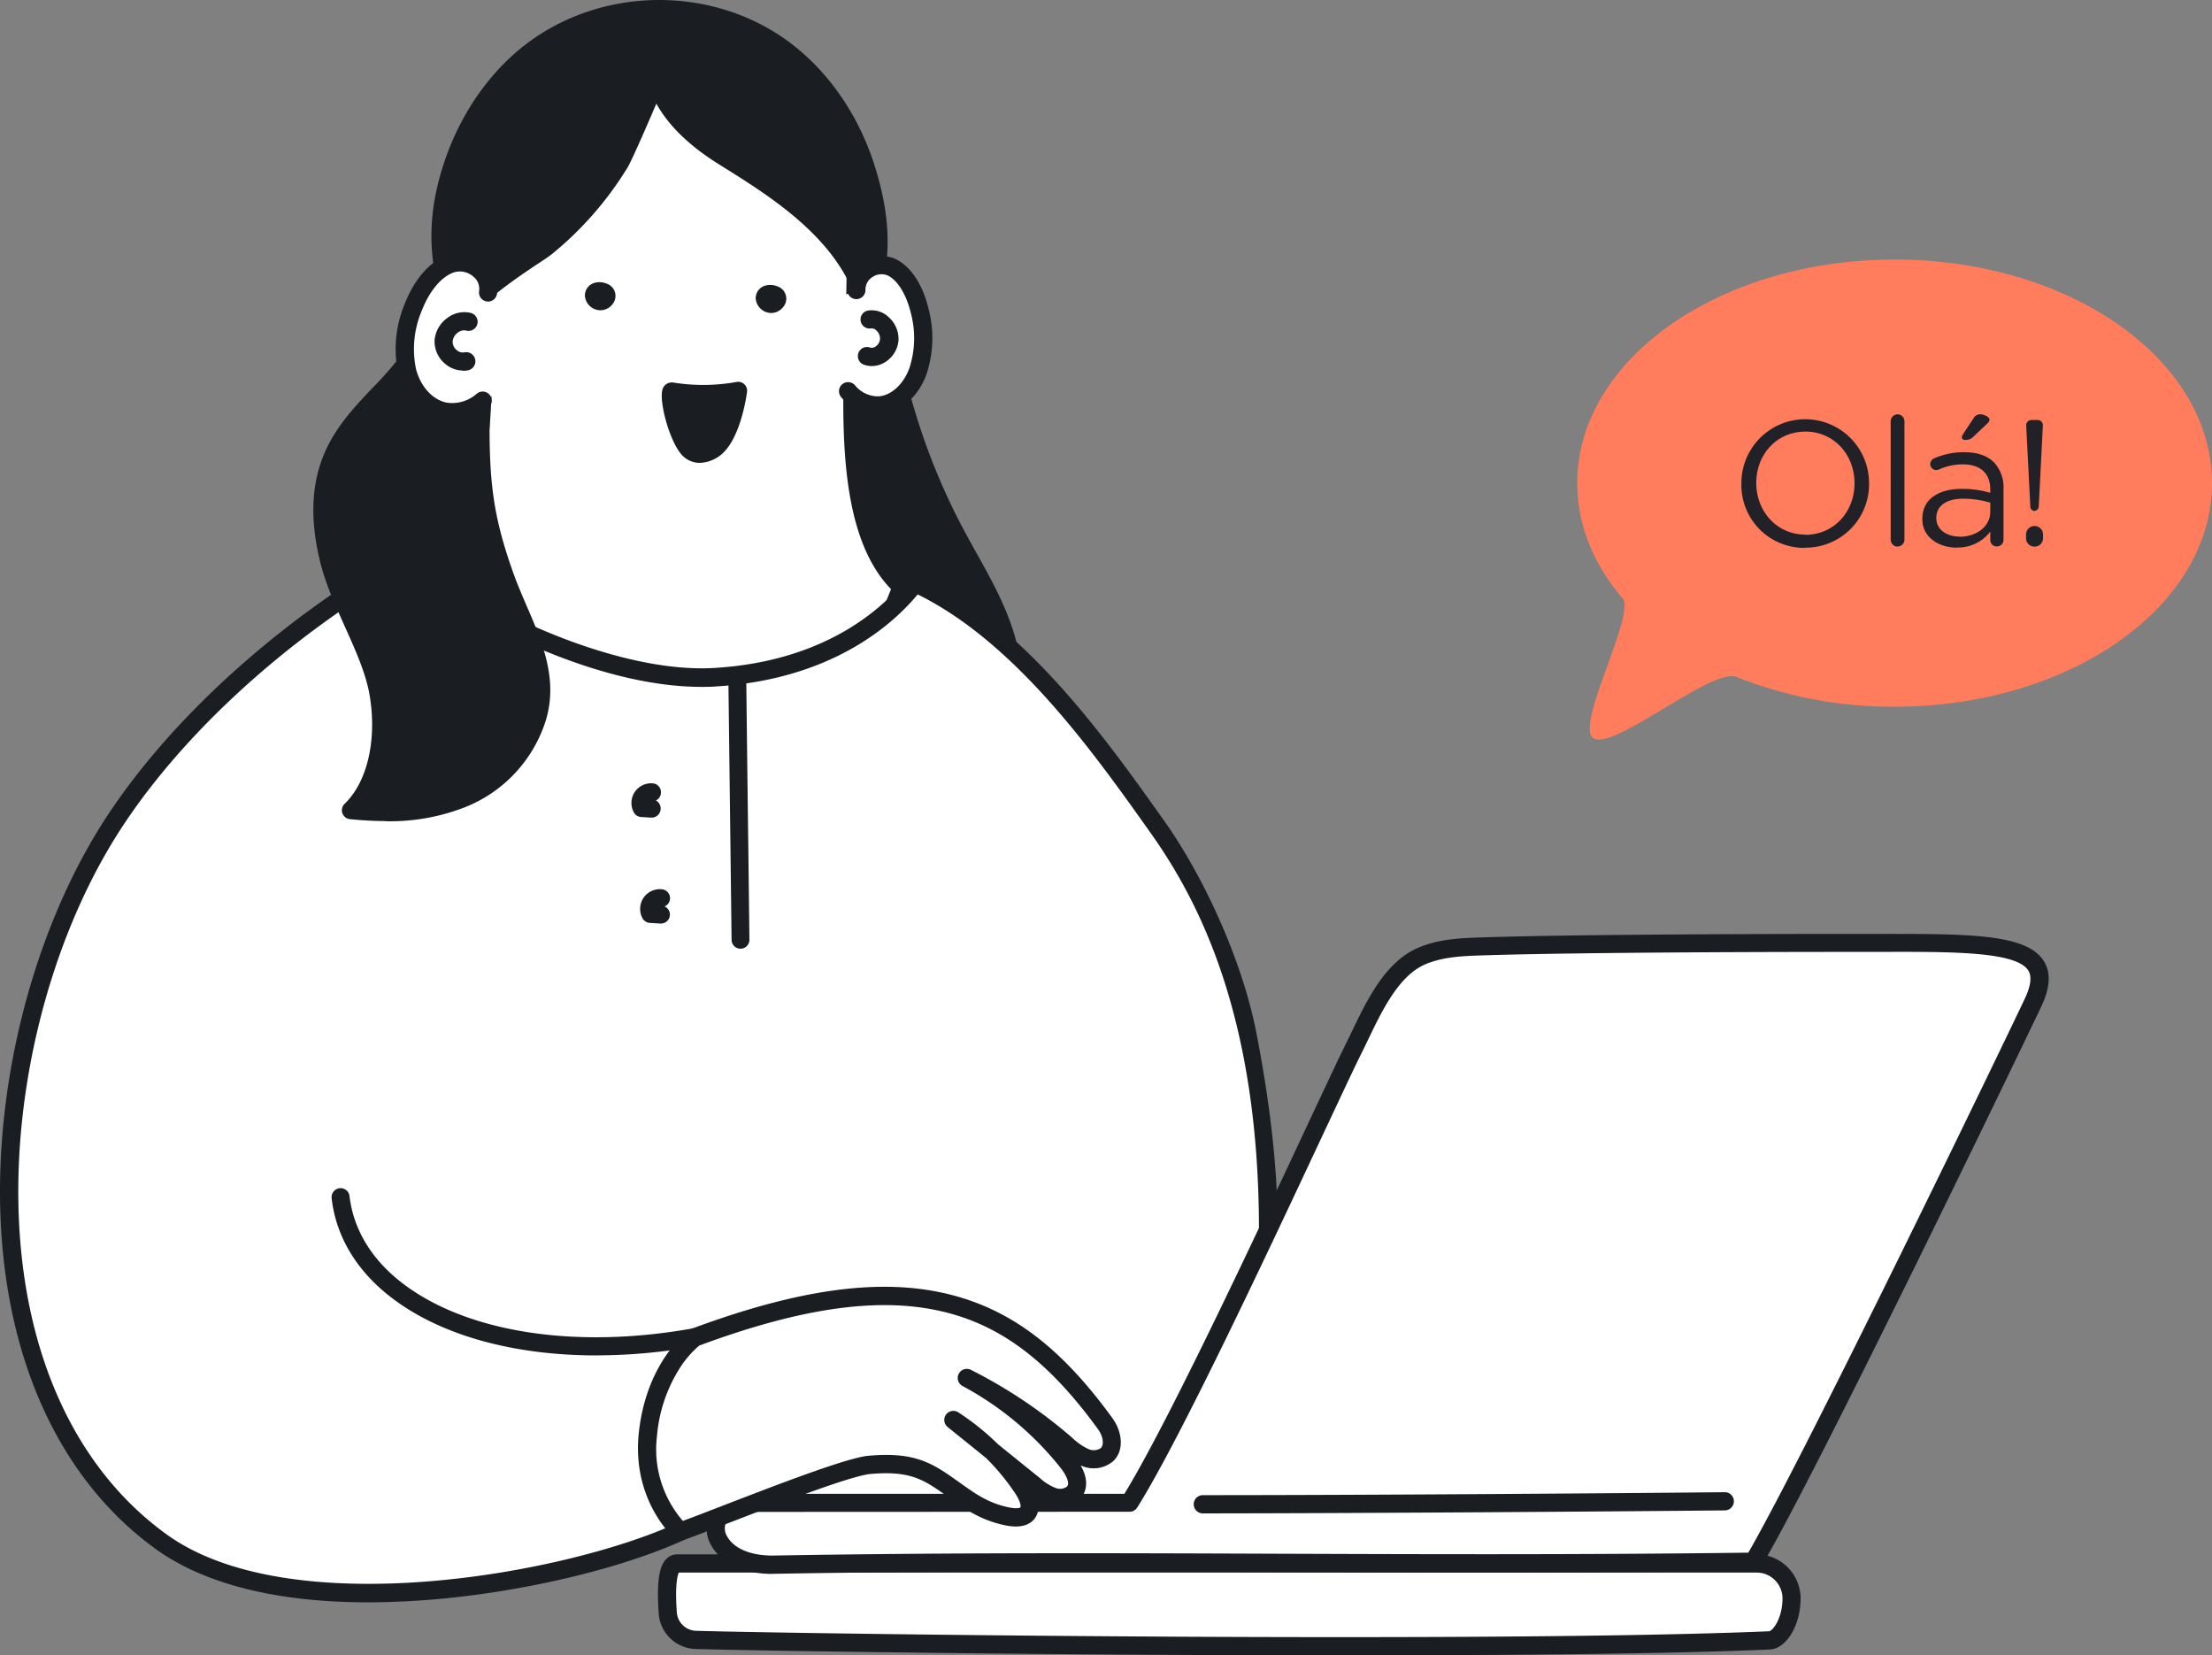
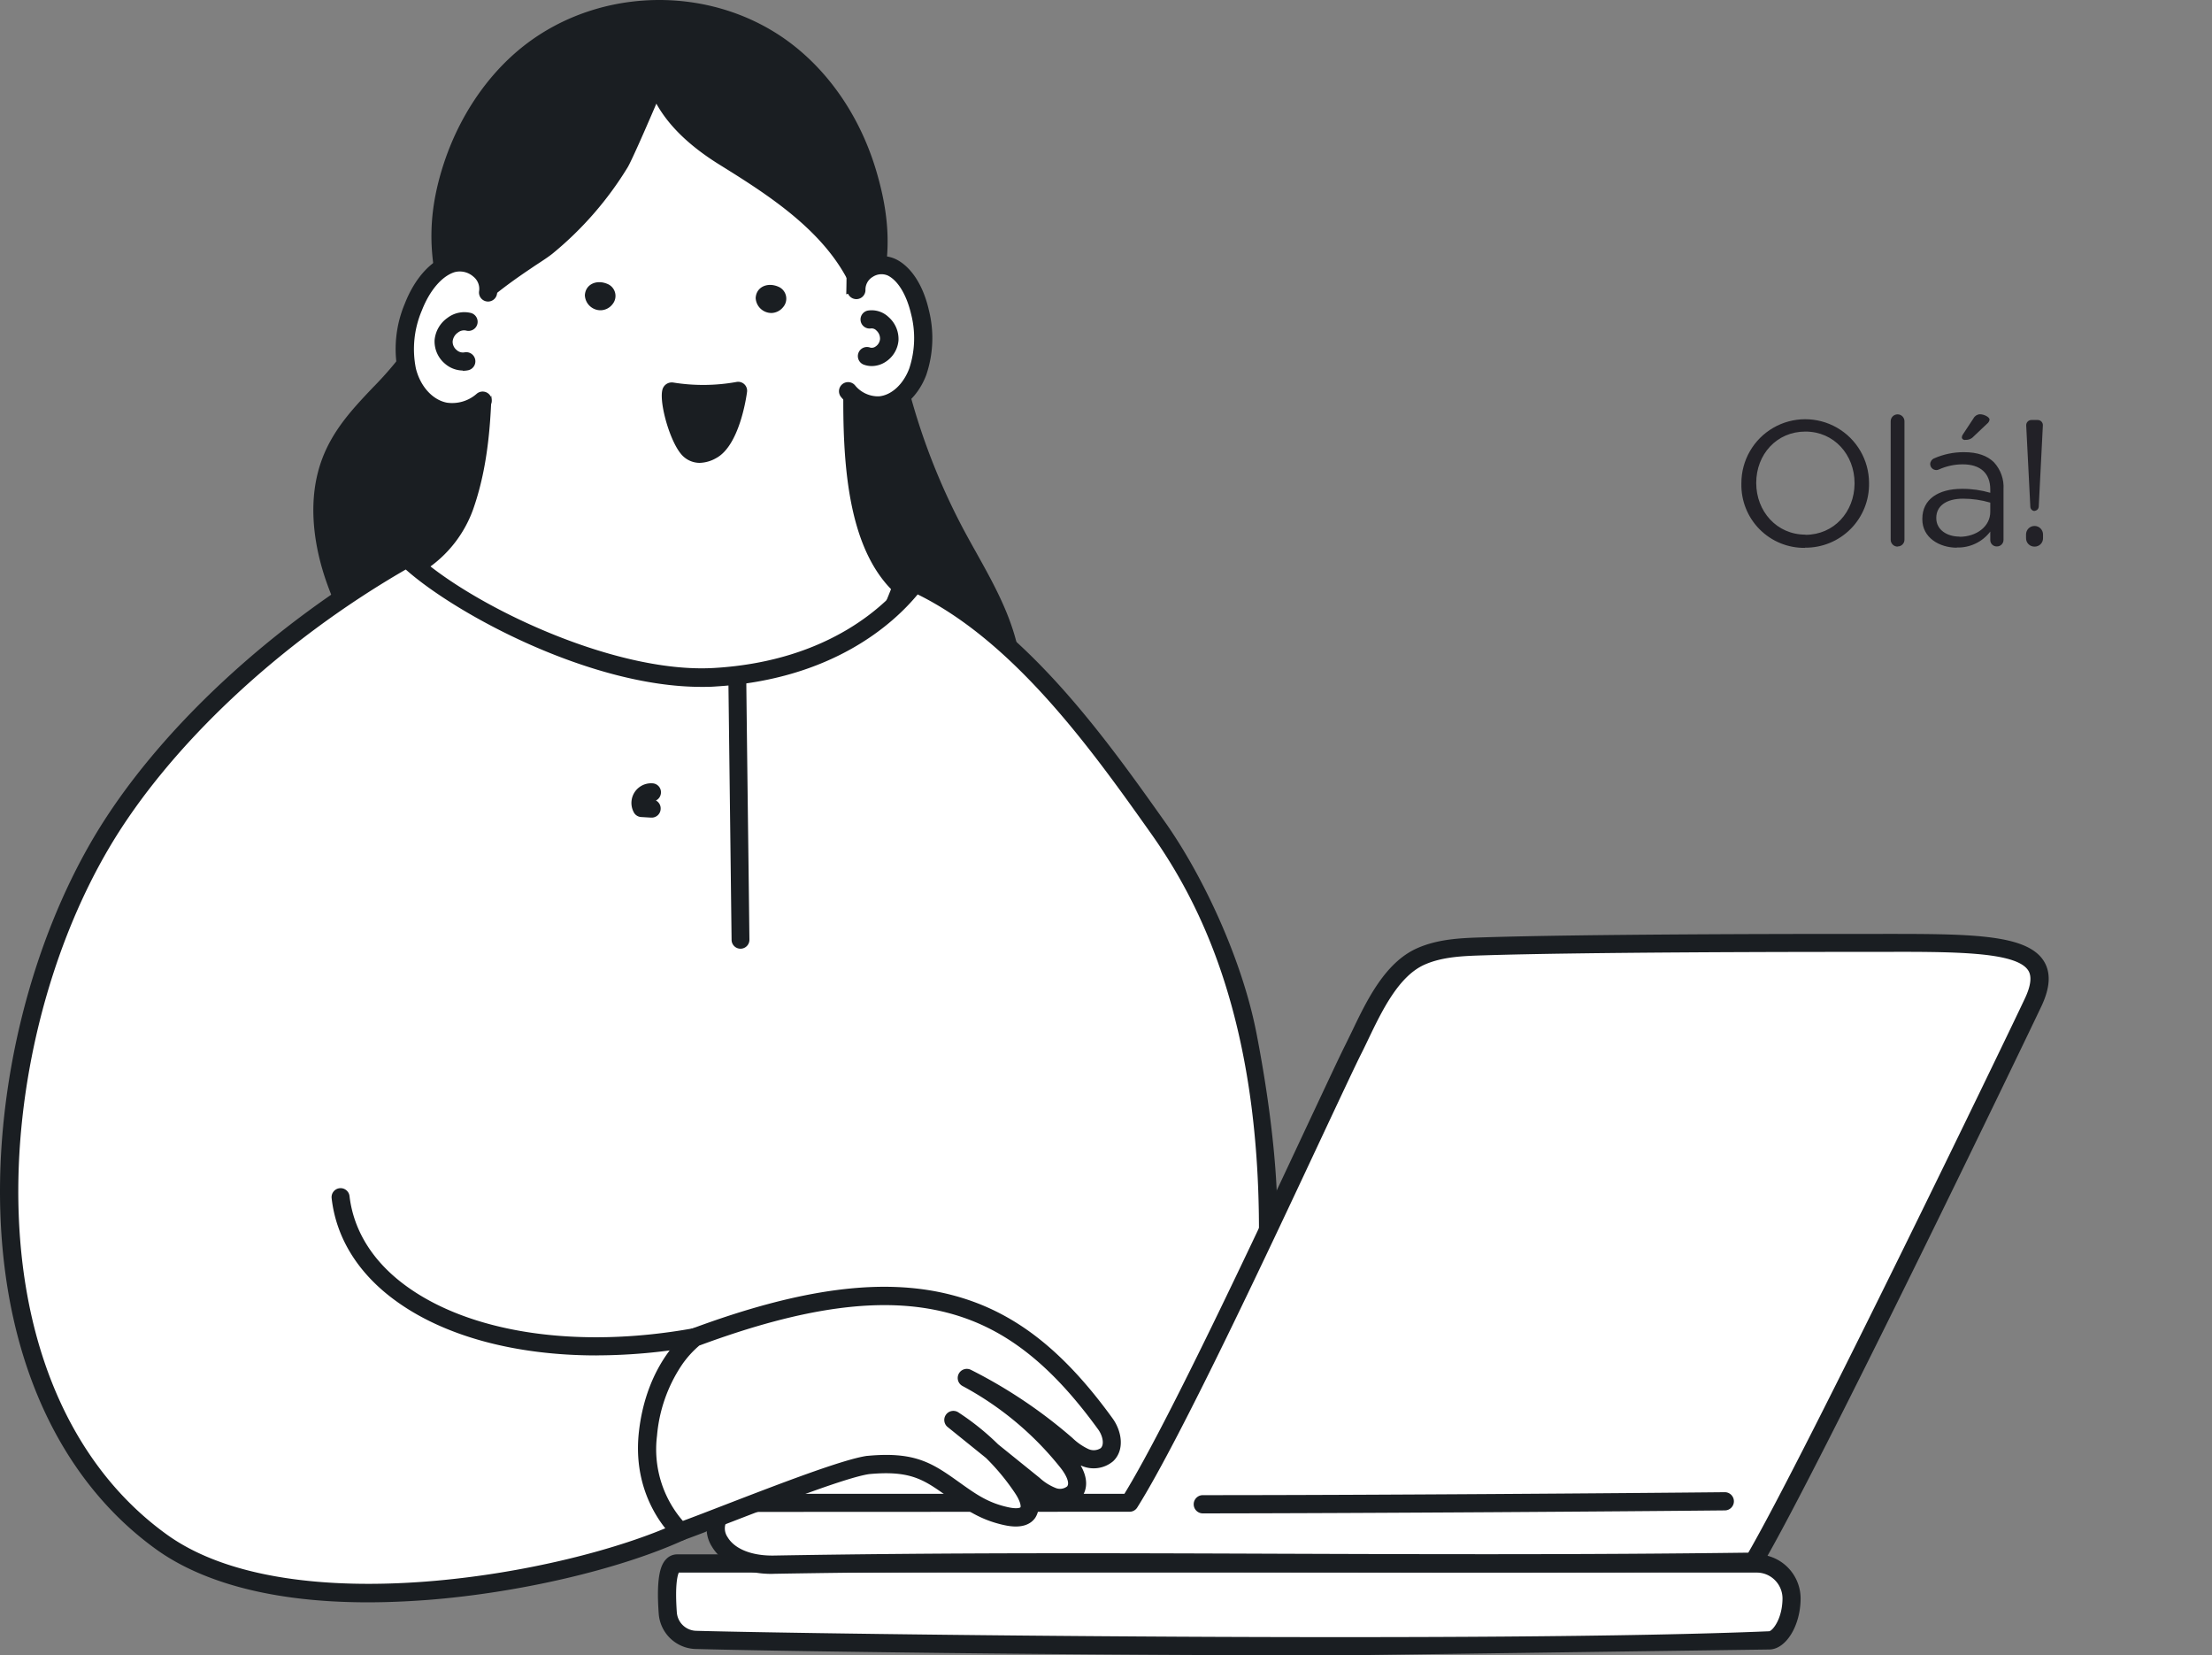
<svg xmlns="http://www.w3.org/2000/svg" viewBox="0 0 494.84 370.22">
  <rect x="0" y="0" width="494.84" height="370.22" fill="#808080" stroke="none" />
  <defs>
    <style>.cls-1{fill:none;}.cls-2{fill:#fff;}.cls-3{fill:#1a1e22;}.cls-4{fill:#ff7c5c;fill-rule:evenodd;}.cls-5{clip-path:url(#clip-path);}.cls-6{fill:#222127;}</style>
    <clipPath id="clip-path">
      <path class="cls-1" d="M455.16,122.25a1.86,1.86,0,0,0,1.88-1.92v-.8a1.9,1.9,0,0,0-3.8,0v.8A1.87,1.87,0,0,0,455.16,122.25Zm0-8a1,1,0,0,0,.92-.92L457,95.21a1.15,1.15,0,0,0-1.16-1.28h-1.4a1.17,1.17,0,0,0-1.16,1.28l.92,18.16A1,1,0,0,0,455.16,114.29Zm-16.8,5.76c-2.8,0-5.2-1.52-5.2-4.12v-.08c0-2.6,2.16-4.28,6-4.28a21.57,21.57,0,0,1,6.08.88v2C445.28,117.73,442.16,120.05,438.36,120.05Zm-.6,2.44a9.06,9.06,0,0,0,7.48-3.56v1.88a1.42,1.42,0,0,0,1.48,1.44,1.46,1.46,0,0,0,1.48-1.52V109.41a8.16,8.16,0,0,0-2.12-6c-1.52-1.52-3.76-2.28-6.68-2.28a16.31,16.31,0,0,0-6.76,1.4,1.41,1.41,0,0,0-.84,1.28,1.37,1.37,0,0,0,1.36,1.32,1.57,1.57,0,0,0,.56-.12,12.91,12.91,0,0,1,5.36-1.16c3.88,0,6.16,1.92,6.16,5.64v.72a22,22,0,0,0-6.36-.88c-5.24,0-8.84,2.32-8.84,6.68v.08C430,120.29,433.92,122.49,437.76,122.49Zm1.88-24.08a2.26,2.26,0,0,0,1.88-.76l3-2.84a1.45,1.45,0,0,0,.56-.92c0-.56-1.2-1.2-2.16-1.2a1.7,1.7,0,0,0-1.44.92l-2.4,3.64a1.08,1.08,0,0,0-.2.6C438.88,98.17,439.2,98.41,439.64,98.41Zm-15.12,23.84a1.5,1.5,0,0,0,1.52-1.56V94.21a1.54,1.54,0,1,0-3.08,0v26.48A1.54,1.54,0,0,0,424.52,122.25Zm-20.64-2.64c-6.4,0-11-5.2-11-11.56V108c0-6.36,4.56-11.48,11-11.48s11,5.2,11,11.56v.08C414.84,114.49,410.28,119.61,403.88,119.61Zm-.08,2.92a14.19,14.19,0,0,0,14.32-14.48V108a14.28,14.28,0,1,0-28.56.08v.08A14.05,14.05,0,0,0,403.8,122.53Z" />
    </clipPath>
  </defs>
  <g id="Layer_2" data-name="Layer 2">
    <g id="Layer_2-2" data-name="Layer 2">
      <path class="cls-2" d="M395.83,366.87c-59.49,2.52-208.85.74-240.12-.1a6.53,6.53,0,0,1-6.34-6c-.35-4.89-.32-11.06,2.1-11.06H392.94a7.83,7.83,0,0,1,7.83,7.94c-.06,5.28-2.72,9.17-4.94,9.26Z" />
-       <path class="cls-3" d="M395.75,364.83Zm-243.9-13.12c-.26.57-.89,2.66-.44,8.87a4.45,4.45,0,0,0,4.35,4.15c28.27.77,178.7,2.7,240,.1.74-.07,2.93-2.67,3-7.24a5.81,5.81,0,0,0-1.68-4.17,5.71,5.71,0,0,0-4.11-1.71Zm244,15.16h0Zm-95.5,3.35c-61.58,0-127-.94-144.68-1.42a8.52,8.52,0,0,1-8.31-7.92c-.62-8.54.55-11,1.63-12.14a3.38,3.38,0,0,1,2.5-1.11H392.94a9.89,9.89,0,0,1,9.87,10c-.07,6-3.23,11.12-6.89,11.28h0c-23,1-58.62,1.31-95.59,1.31Z" />
+       <path class="cls-3" d="M395.75,364.83Zm-243.9-13.12c-.26.57-.89,2.66-.44,8.87a4.45,4.45,0,0,0,4.35,4.15c28.27.77,178.7,2.7,240,.1.74-.07,2.93-2.67,3-7.24a5.81,5.81,0,0,0-1.68-4.17,5.71,5.71,0,0,0-4.11-1.71Zm244,15.16h0Zm-95.5,3.35c-61.58,0-127-.94-144.68-1.42a8.52,8.52,0,0,1-8.31-7.92c-.62-8.54.55-11,1.63-12.14a3.38,3.38,0,0,1,2.5-1.11H392.94a9.89,9.89,0,0,1,9.87,10c-.07,6-3.23,11.12-6.89,11.28h0Z" />
      <path class="cls-3" d="M213.76,119.46c4.52,8.47,9.93,16.68,12,26.13,1,4.53.75,10.1-2.92,12.75s-8.64,1-12.45-1.31c-16.65-10-25.31-30.57-26.56-50.52s3.78-39.66,8.76-59c-.57,2.24,3.94,10.6,4.29,14a176.86,176.86,0,0,0,3,20.1,148.56,148.56,0,0,0,13.91,37.82Z" />
      <path class="cls-3" d="M194.52,48v0Zm-1.88,7.33c-4.2,16.64-7.91,33.74-6.83,51,1.34,21.47,11.14,40.21,25.58,48.9,2,1.2,7,3.73,10.21,1.4,2.81-2,2.94-6.85,2.12-10.67-1.54-7.23-5.28-13.93-8.9-20.4-.94-1.7-1.92-3.45-2.85-5.2a150.22,150.22,0,0,1-14.11-38.34,182.79,182.79,0,0,1-3.06-20.33,32.77,32.77,0,0,0-2-6.09l-.12-.3Zm25.74,106.37a18.06,18.06,0,0,1-9.09-2.95c-15.8-9.51-26.1-29-27.54-52.14-1.28-20.47,3.85-40.37,8.82-59.61a2,2,0,0,1,4,1c-.05.91,1.24,4.19,2,6.16a32.77,32.77,0,0,1,2.31,7.17,176.28,176.28,0,0,0,3,19.87,146.09,146.09,0,0,0,13.72,37.31h0c.91,1.7,1.88,3.44,2.82,5.12,3.76,6.74,7.65,13.71,9.33,21.53,1.4,6.58,0,12.13-3.73,14.83a9.38,9.38,0,0,1-5.6,1.74Z" />
      <path class="cls-3" d="M117.24,81.34A54.39,54.39,0,0,1,108,117c-7.41,10.93-21.47,16.26-23,30.66-8.7-10.74-15.46-27.8-11.9-41.55,3-11.69,12.59-17.38,19.12-26.56,5-7,17.78-21.21,13.24-30.79,5.71,12,10.42,19.25,11.78,32.6Z" />
      <path class="cls-3" d="M107.74,58c-1.91,6.88-7.29,14-11.31,19.25-1,1.25-1.85,2.43-2.55,3.42a82.44,82.44,0,0,1-7.55,8.78c-4.84,5.1-9.4,9.92-11.26,17.11-3,11.8,2.1,26.21,8.86,36.17,2.27-7.26,7.67-12.16,12.93-16.92,3.39-3.07,6.9-6.25,9.45-10a52.64,52.64,0,0,0,8.91-34.29c-1-9.61-3.82-16-7.48-23.51ZM85,149.68a2,2,0,0,1-1.58-.76,63.68,63.68,0,0,1-10.91-20.31c-2.65-8.33-3.13-16.29-1.38-23,2.12-8.21,7.26-13.64,12.24-18.89a79.17,79.17,0,0,0,7.19-8.34c.74-1,1.66-2.25,2.62-3.52C98.34,68,107,56.69,103.62,49.62h0a2,2,0,0,1,3.68-1.74h0c1,2.13,2,4.1,2.92,6,4.4,8.89,7.88,15.92,9,27.25a56.76,56.76,0,0,1-9.58,37c-2.83,4.17-6.52,7.51-10.09,10.75-6,5.44-11.68,10.58-12.57,19a2,2,0,0,1-1.45,1.74,2,2,0,0,1-.58.09Z" />
      <path class="cls-2" d="M190.67,45.35c1.62,13.63.22,28.3.06,41.32-.21,17.51,1.08,35.51,11,44.56,0,0-5.58,14.76-8.68,17.47-5.75,5-11.89,7-19.1,10.41h0c-8.58,4.11-18.61,5.58-28.43,5.52-22.71-.12-47.1-17.82-52.72-38.14A24.82,24.82,0,0,0,104,113.14c5.72-16.29,3.3-33.92,4.79-51.06,1.39-16,3.19-31.41,13.53-43.73,7.07-8.43,17-14,27.42-14.64,22.06-1.36,38.2,18.51,40.95,41.64Z" />
      <path class="cls-3" d="M95.2,127.44c6.13,18.78,29.2,35,50.32,35.16h.53c10.53,0,19.62-1.79,27-5.32,1.76-.85,3.45-1.6,5.08-2.32,5.06-2.25,9.43-4.19,13.56-7.79,1.75-1.53,5.34-9.53,7.64-15.41-9.72-10-10.86-28.34-10.66-45.11.05-3.73.19-7.49.34-11.48.37-9.82.76-20-.38-29.57h0c-1.34-11.23-5.85-21.48-12.71-28.87-5-5.43-13.67-11.75-26.09-11-9.6.59-19.08,5.66-26,13.91-9.66,11.52-11.63,26.11-13.06,42.6-.48,5.48-.55,11.13-.62,16.6-.15,11.62-.3,23.63-4.28,35a27.23,27.23,0,0,1-10.7,13.63Zm50.85,39.23h-.55c-11.4-.06-23.45-4.28-33.95-11.89S93.67,137.31,90.83,127a2,2,0,0,1,1.06-2.37,23.06,23.06,0,0,0,10.17-12.21c3.75-10.69,3.89-21.85,4-33.65.07-5.54.14-11.28.63-16.91,1.49-17.19,3.57-32.43,14-44.86,7.63-9.1,18.15-14.7,28.86-15.36C160.53,1,171,5.36,178.93,14c7.44,8,12.33,19.08,13.76,31.15,1.18,9.92.79,20.24.41,30.21-.15,4-.29,7.71-.33,11.37-.2,16.44.87,34.41,10.33,43a2,2,0,0,1,.54,2.22c-1,2.55-5.93,15.39-9.25,18.29-4.6,4-9.45,6.16-14.59,8.44-1.6.71-3.26,1.45-5,2.27-8,3.8-17.63,5.72-28.78,5.72Z" />
      <path class="cls-3" d="M117.62,58.4c-6.48,4.33-16.33,11.18-14.73,15.8C98.61,61.83,96.77,52.12,100.64,39c3.18-10.82,9.42-20.67,18-27.31A47.53,47.53,0,0,1,175.18,11c9.34,6.89,16.08,17.51,19.28,29.18,2.7,9.86,2.87,18.35-.36,28.13-4.51-15.93-19.58-25.43-32.4-33.4-6.86-4.27-13.42-10.34-15.43-18.62.64.32-.28,1.49.37,1.8.27.14-6.95,16.7-7.95,18.34a75.28,75.28,0,0,1-16.26,18.69c-.86.71-2.65,1.87-4.81,3.32Z" />
      <path class="cls-3" d="M117.62,58.4h0Zm29.8-54.34a44.94,44.94,0,0,0-27.53,9.23c-8,6.19-14.13,15.52-17.3,26.27-3.09,10.5-2.45,18.58.37,28.21,3-3.76,8.31-7.58,13.53-11.07h0l1-.68c1.6-1.06,3-2,3.63-2.52A72.76,72.76,0,0,0,137,35.33c.81-1.32,6.31-13.9,7.5-17.06a3.34,3.34,0,0,1-.06-1.12c0-.14-.07-.28-.1-.42a2,2,0,0,1,2.87-2.31,2.42,2.42,0,0,1,1.37,2.39c1.83,6.1,6.62,11.58,14.24,16.33,11.1,6.9,24.56,15.27,31,28.49,1.28-6.71.86-13.27-1.25-21C189.3,29,182.72,19.06,174,12.6a44.78,44.78,0,0,0-26.55-8.54ZM102.89,76.23A2,2,0,0,1,101,74.86c-4.46-12.86-6.26-23-2.29-36.45,3.41-11.57,10.06-21.63,18.71-28.34,17-13.14,41.76-13.45,59-.75,9.48,7,16.59,17.75,20,30.28,3,10.77,2.84,19.53-.39,29.31a2,2,0,0,1-2,1.4,2,2,0,0,1-1.92-1.48c-4.34-15.33-19.41-24.7-31.52-32.23-6.35-4-11-8.45-13.76-13.42-.5,1.17-1.12,2.62-1.91,4.42-.37.87-3.71,8.53-4.53,9.86a76.49,76.49,0,0,1-16.7,19.19c-.8.66-2.19,1.59-4,2.76l-1,.68h0C106.3,68.42,104.3,72,104.82,73.52h0a2,2,0,0,1-1.26,2.59,2,2,0,0,1-.67.11Z" />
      <path class="cls-2" d="M191.44,64.85a8.7,8.7,0,0,1,.26-1.36c.87-3.08,4.58-5.26,7.77-3.7s5.36,5.83,6.3,10a23.73,23.73,0,0,1-.48,13.39c-1.53,4.07-4.76,7.2-8.5,7.53-5,.44-10.58-5-11.38-9.48-.51-2.88-.76-11.11.6-13.7,1-1.86,5.29-1.67,5.43-2.64Z" />
      <path class="cls-3" d="M196.19,92.73a10.82,10.82,0,0,1-8-3.89,2,2,0,1,1,3.07-2.68,6.65,6.65,0,0,0,5.37,2.48c2.78-.24,5.44-2.68,6.77-6.21a21.62,21.62,0,0,0,.41-12.22c-1-4.26-2.93-7.47-5.21-8.59a3.55,3.55,0,0,0-3.39.32,3.29,3.29,0,0,0-1.6,2.88,2,2,0,1,1-4.07.09,7.39,7.39,0,0,1,3.48-6.4,7.61,7.61,0,0,1,7.37-.55c3.43,1.68,6.12,5.81,7.39,11.34a25.65,25.65,0,0,1-.57,14.56c-1.88,5-5.89,8.46-10.23,8.84-.25,0-.51,0-.77,0Z" />
      <path class="cls-3" d="M195,81.87a5.2,5.2,0,0,1-1.75-.31,2,2,0,0,1,1.4-3.83,1.43,1.43,0,0,0,1.22-.23,2.25,2.25,0,0,0,1-1.66,2.44,2.44,0,0,0-.81-1.92,1.47,1.47,0,0,0-1.19-.47,2,2,0,1,1-.67-4,5.48,5.48,0,0,1,4.6,1.48A6.53,6.53,0,0,1,201,76.14a6.33,6.33,0,0,1-2.89,4.79,5.72,5.72,0,0,1-3.08.94Z" />
      <path class="cls-2" d="M109.27,65.38a8.64,8.64,0,0,0-.1-1.47,6.49,6.49,0,0,0-8.2-5c-4,1.28-6.88,5.47-8.55,9.74-1.81,4.61-2.54,9.76-1.41,14.28s4.29,8.28,8.46,9.13c5.59,1.14,12.63-3.84,14.19-8.53,1-3,2.48-11.69,1.33-14.63-.82-2.1-5.71-2.48-5.72-3.53Z" />
      <path class="cls-3" d="M101.16,94.28a10.36,10.36,0,0,1-2.09-.21c-4.73-1-8.67-5.14-10-10.64a26.09,26.09,0,0,1,1.49-15.52c2.21-5.65,5.79-9.63,9.82-10.93a8.63,8.63,0,0,1,8.16,1.76,7.48,7.48,0,0,1,2.64,7,2,2,0,1,1-4-.65,3.48,3.48,0,0,0-1.27-3.21,4.58,4.58,0,0,0-4.26-1c-2.82.91-5.54,4.1-7.27,8.54a22,22,0,0,0-1.34,13c1,4,3.71,7,6.9,7.63a8.28,8.28,0,0,0,6.72-2,2,2,0,0,1,2.62,3.12,12.69,12.69,0,0,1-8.06,3.06Z" />
      <path class="cls-3" d="M103.53,82.87a6.2,6.2,0,0,1-4-1.54,6.51,6.51,0,0,1-2.31-5.25,6.82,6.82,0,0,1,2.9-5A6.21,6.21,0,0,1,105.36,70a2,2,0,0,1-1.1,3.93,2.17,2.17,0,0,0-1.81.44,2.72,2.72,0,0,0-1.19,2,2.39,2.39,0,0,0,.89,1.91,2.06,2.06,0,0,0,1.72.53,2,2,0,0,1,.86,4,6,6,0,0,1-1.2.12Z" />
      <path class="cls-3" d="M153.84,100.13c1.15,1.41,2.84,1.91,5.4.54,3.5-1.88,5.37-9.63,5.85-13.23a44.18,44.18,0,0,1-14.78.12c-.94-.13.72,9.12,3.53,12.57Z" />
      <path class="cls-3" d="M155.42,98.85c.35.43.89,1.08,2.86,0,1.76-.94,3.42-5,4.31-9a45.52,45.52,0,0,1-10.37,0c.39,2.53,1.59,7,3.2,9Zm1.07,4.67a5.41,5.41,0,0,1-4.23-2.1h0c-2.69-3.31-5.13-12.56-3.88-14.76a2.17,2.17,0,0,1,2.21-1.11,42,42,0,0,0,14.14-.12,2,2,0,0,1,2.38,2.28c-.16,1.22-1.73,12-6.91,14.75a7.8,7.8,0,0,1-3.71,1.06Z" />
      <path class="cls-3" d="M137.05,68a2.9,2.9,0,0,0-1.21-4.52c-2.4-1-4.87.09-5,2.56a3.51,3.51,0,0,0,3.58,3.35A3.44,3.44,0,0,0,137.05,68Z" />
      <path class="cls-3" d="M175.25,68.62a2.9,2.9,0,0,0-1.2-4.53c-2.41-1-4.88.1-5,2.57A3.53,3.53,0,0,0,172.65,70a3.47,3.47,0,0,0,2.6-1.39Z" />
      <path class="cls-2" d="M260.91,343.36c13.87,1.92,25.17-72.35,20.71-96.8-7-38.53-11.56-45.68-22.62-61.33-15-21.22-32.09-44.59-54.32-54.88-4.53,6-17.92,19.59-44.74,21.18C135.3,153,102.16,135.61,91,124.78,66.19,139,38.3,162.32,22.79,188.56-4.43,234.62-9.56,312.79,36.17,345.75c28.7,20.7,95.37,7.63,118.59-3.35l82.51,2.5Z" />
      <path class="cls-3" d="M281.64,276.21a2,2,0,0,0,2,1.88h0a2,2,0,0,0,2-1.88c.28-3.5.49-19.09-4.55-45.08-3.22-16.61-12-35.32-20.49-47.32-13.3-18.76-31.52-44.45-55.13-55.33a2,2,0,0,0-2.47.62c-4.25,5.58-17,18.74-43.24,20.29-22.94,1.36-55.74-14.79-67.37-26.07A2,2,0,0,0,90,123c-29.18,16.61-55,40.62-69,64.25C6.9,211.09-.93,242.6.09,271.54c1.16,33,13.55,59.65,34.89,75,7.86,5.65,22.2,11.82,47.31,11.82q6.19,0,13.3-.53c20.51-1.58,43.07-6.85,57.49-13.44a2,2,0,0,0-1.7-3.7c-25.07,11.45-86.34,22.42-114,2.55-20.3-14.58-32.09-40.07-33.2-71.81-1-28.2,6.63-58.87,20.38-82.06,13.47-22.7,38.15-45.81,66.21-62,11.24,10,41.33,26.25,66.14,26.25,1.06,0,2.12,0,3.17-.09,26.09-1.55,39.77-14,45.21-20.59,21.93,10.81,39.31,35.3,52.07,53.29C268.23,201.52,281.83,227.6,281.64,276.21Z" />
      <path class="cls-3" d="M133.46,303.14c-18.17,0-34.26-4.3-45.27-12.46-8.13-6-13-13.87-14-22.7a2,2,0,1,1,4-.47c.9,7.68,5.18,14.56,12.38,19.89,14.49,10.74,38.62,14.35,64.54,9.67a2,2,0,0,1,.72,4,126.08,126.08,0,0,1-22.41,2.06Z" />
      <path class="cls-3" d="M165.66,212.18a2,2,0,0,1-2-2c-.12-9.68-.23-19.13-.35-28.58-.12-9.69-.24-19.37-.36-29.3a2,2,0,0,1,2-2.06h0a2,2,0,0,1,2,2c.11,9.93.23,19.61.35,29.3.12,9.45.24,18.9.35,28.58a2,2,0,0,1-2,2.06Z" />
-       <path class="cls-3" d="M147.7,206.54h-.12l-2.19-.13a2.07,2.07,0,0,1-1.57-.89,4.41,4.41,0,0,1,4.29-6.63,2,2,0,0,1,.56,3.83,2,2,0,0,1-1,3.82Z" />
      <path class="cls-3" d="M145.76,182.86h-.12l-2.2-.13a2,2,0,0,1-1.56-.89,4.4,4.4,0,0,1,4.29-6.63,2,2,0,0,1,1.66,2.35,2,2,0,0,1-1.1,1.47,2,2,0,0,1,1.06,1.92,2,2,0,0,1-2,1.91Z" />
-       <path class="cls-3" d="M88.13,98.79c6.63-2.51,14.9-1.47,19.38-7.43-.21,16.25.68,24.29,5.46,37.63,3.6,10,10.53,20.3,7.21,31.41a28.87,28.87,0,0,1-16.88,18.16c-7.65,3.18-16.27,3.49-24.73,2.62,6.08-5.93,7.68-16.19,6.19-25.65-2.44-15.47-18.5-31.85-8.93-47.67,3-4.91,7.48-7.25,12.3-9.07Z" />
-       <path class="cls-3" d="M82.63,179.46c7.85.42,14.39-.49,19.89-2.78a26.75,26.75,0,0,0,15.71-16.86c2.33-7.8-.86-15.15-4.23-22.93-1-2.36-2.08-4.8-3-7.21-4.49-12.52-5.59-20.44-5.6-33.74-3,1.84-6.52,2.5-10,3.13a38.27,38.27,0,0,0-6.63,1.63c-4.25,1.61-8.56,3.72-11.28,8.22-5.73,9.48-1.33,19.27,3.33,29.62,2.46,5.46,5,11.1,5.87,16.67,1.5,9.47,0,18.21-4.14,24.25Zm3.6,4.17a77.91,77.91,0,0,1-7.87-.42,2,2,0,0,1-1.22-3.48c5-4.89,7.16-14,5.61-23.88-.79-5-3.11-10.18-5.57-15.64-4.88-10.86-9.94-22.08-3.09-33.4,3.36-5.56,8.38-8,13.31-9.92h0a41.88,41.88,0,0,1,7.34-1.82c4.63-.86,8.63-1.6,11.15-4.94a2,2,0,0,1,3.66,1.25c-.21,15.68.56,23.61,5.34,36.93.81,2.28,1.8,4.56,2.84,7,3.52,8.11,7.16,16.49,4.4,25.72a30.83,30.83,0,0,1-18,19.46,46.14,46.14,0,0,1-17.85,3.18Z" />
      <path class="cls-2" d="M167.79,336.1c-11.86,0-9.89,14.1,5.26,13.83,75.1-1.29,140.91.38,219.24-.66,12.36-20.88,59.1-117.76,62.56-125.14,6.78-14.46-11.52-13.26-40.91-13.26-11.48,0-59.15,0-82.08.77-4.76.15-9.65.33-14,2.26-7.62,3.37-11.65,13.9-15.12,20.77-5,9.92-37.21,81-50.07,101.43Z" />
      <path class="cls-3" d="M167.79,338.14c-2.57,0-4.49.78-5.27,2.14a3.43,3.43,0,0,0,.24,3.49c1.58,2.67,5.42,4.19,10.26,4.13,39.13-.68,75-.55,112.9-.41,33.49.12,68.11.24,105.19-.24,12.83-22.18,57.81-115.26,61.9-124,1.32-2.81,1.56-4.9.72-6.21-2.71-4.25-17-4.2-33.49-4.15h-6.3c-13.59,0-59.64.06-82,.77-4.52.14-9.2.29-13.25,2.08-5.82,2.58-9.55,10.36-12.55,16.6-.54,1.13-1.06,2.22-1.57,3.23-1.24,2.44-4.25,8.88-8.07,17-12.11,25.86-32.37,69.14-42.09,84.58a2,2,0,0,1-1.72.95ZM172.66,352c-6.13,0-11.12-2.27-13.41-6.12a7.48,7.48,0,0,1-.27-7.58c1.52-2.67,4.73-4.21,8.81-4.21h83.75c9.8-16,29.44-57.92,41.26-83.17,4-8.5,6.86-14.64,8.12-17.14.5-1,1-2.05,1.54-3.15,3.28-6.85,7.37-15.38,14.57-18.56,4.78-2.12,10.08-2.29,14.77-2.43,22.43-.72,68.54-.77,82.14-.77l6.29,0c19.88,0,33-.1,36.94,6,1.66,2.6,1.5,5.92-.47,10.13-2.65,5.65-49.95,103.86-62.66,125.32a2,2,0,0,1-1.73,1c-37.55.5-72.55.38-106.41.25-37.91-.14-73.72-.26-112.81.41Z" />
      <path class="cls-3" d="M269.08,338.47a2,2,0,0,1,0-4.08c38.52,0,95.06-.44,116.77-.66h0a2,2,0,0,1,0,4.07c-21.72.22-78.28.63-116.8.67Z" />
      <path class="cls-2" d="M155.51,299.07c49.18-18.28,71.8-8.2,91.82,19.42,1.47,2,2.12,5.11.32,6.84a4.82,4.82,0,0,1-5,.58,15.39,15.39,0,0,1-4.31-3,108.48,108.48,0,0,0-22.08-14.78A73.08,73.08,0,0,1,238.86,327c1.55,2,3,4.73,1.47,6.66-1,1.3-3,1.56-4.69,1.08a13.28,13.28,0,0,1-4.35-2.66q-9-7.23-17.93-14.47a54,54,0,0,1,15.45,15.25c2.83,4.25,1.81,7.37-3.61,6.21s-8.6-3.67-12.9-6.7c-5.23-3.7-8.82-5.63-18-4.77-7.06,1-32.73,11.55-42,14.89,0,0-8.71-7.65-7.28-21.63,1.58-15.47,10.56-21.81,10.56-21.81Z" />
      <path class="cls-3" d="M156.5,300.88a22,22,0,0,0-4.12,4.62,33.51,33.51,0,0,0-5.4,15.59,24.45,24.45,0,0,0,5.78,19.06c2.48-.91,5.78-2.19,9.51-3.63C174,332,188.66,326.33,194,325.6h.09c10-.93,14,1.32,19.4,5.13l1.14.81c3.73,2.66,6.42,4.59,11,5.57,1.82.39,2.55.11,2.65,0s.13-1.16-1.17-3.11a50.3,50.3,0,0,0-6.54-7.93l-8.49-6.85a2,2,0,0,1,2.39-3.29,57.24,57.24,0,0,1,8.81,7.09l9.29,7.5a11.73,11.73,0,0,0,3.65,2.29,2.59,2.59,0,0,0,2.51-.38c.67-.85-.38-2.76-1.47-4.14A70.61,70.61,0,0,0,215.36,310a2,2,0,0,1,1.85-3.63,109.88,109.88,0,0,1,22.49,15.05l.21.18a13.16,13.16,0,0,0,3.51,2.45,2.88,2.88,0,0,0,2.82-.17c.87-.83.42-2.82-.56-4.17-10.74-14.82-21.17-22.88-33.83-26.14-14.29-3.68-31.88-1.35-55.35,7.34Zm-4.27,43.67a2.06,2.06,0,0,1-1.35-.51c-.38-.34-9.47-8.51-8-23.36,1.66-16.21,11-23,11.41-23.27a2.12,2.12,0,0,1,.47-.25c24.42-9.07,42.88-11.48,58.06-7.56,13.65,3.51,24.78,12,36.12,27.69,2,2.81,2.72,7,.08,9.51a6.76,6.76,0,0,1-7.12,1l-.12,0c2.07,3.64,1,6,.11,7.18-1.68,2.13-4.66,2.41-6.87,1.75a10.53,10.53,0,0,1-2.88-1.39,4.94,4.94,0,0,1-.54,4.1c-.85,1.25-2.74,2.56-6.86,1.67-5.42-1.16-8.72-3.51-12.53-6.23l-1.12-.8c-4.74-3.35-7.85-5.21-16.63-4.4-4.91.69-19.84,6.46-30.76,10.67-4.41,1.7-8.22,3.18-10.82,4.11a2.09,2.09,0,0,1-.69.12Z" />
-       <path class="cls-4" d="M423.84,158.05a94.39,94.39,0,0,1-35.38-6.65c-5.47-2.21-27.66,16.77-32.08,13.65-4-2.86,9.59-27.75,6.62-31.22-6.45-7.53-10.16-16.35-10.16-25.78,0-27.62,31.79-50,71-50s71,22.38,71,50S463.06,158.05,423.84,158.05Z" />
      <g class="cls-5">
        <rect class="cls-6" x="388.56" y="91.65" width="69.48" height="31.88" />
      </g>
    </g>
  </g>
</svg>